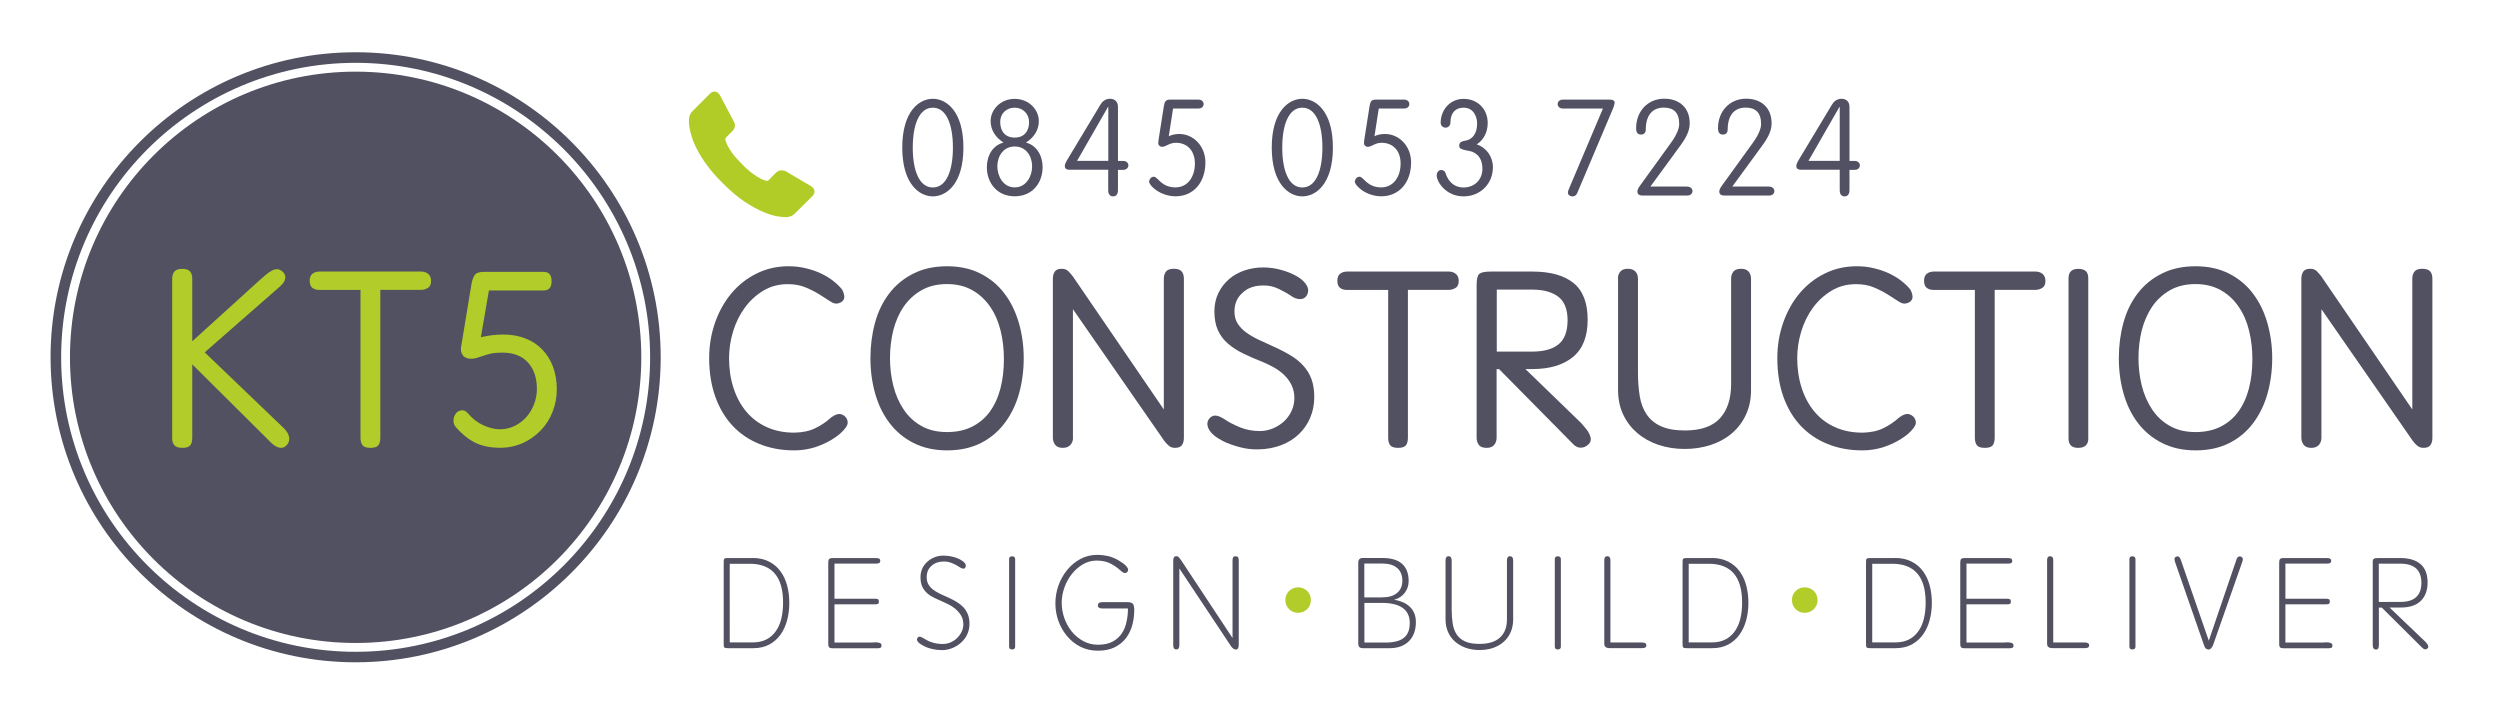
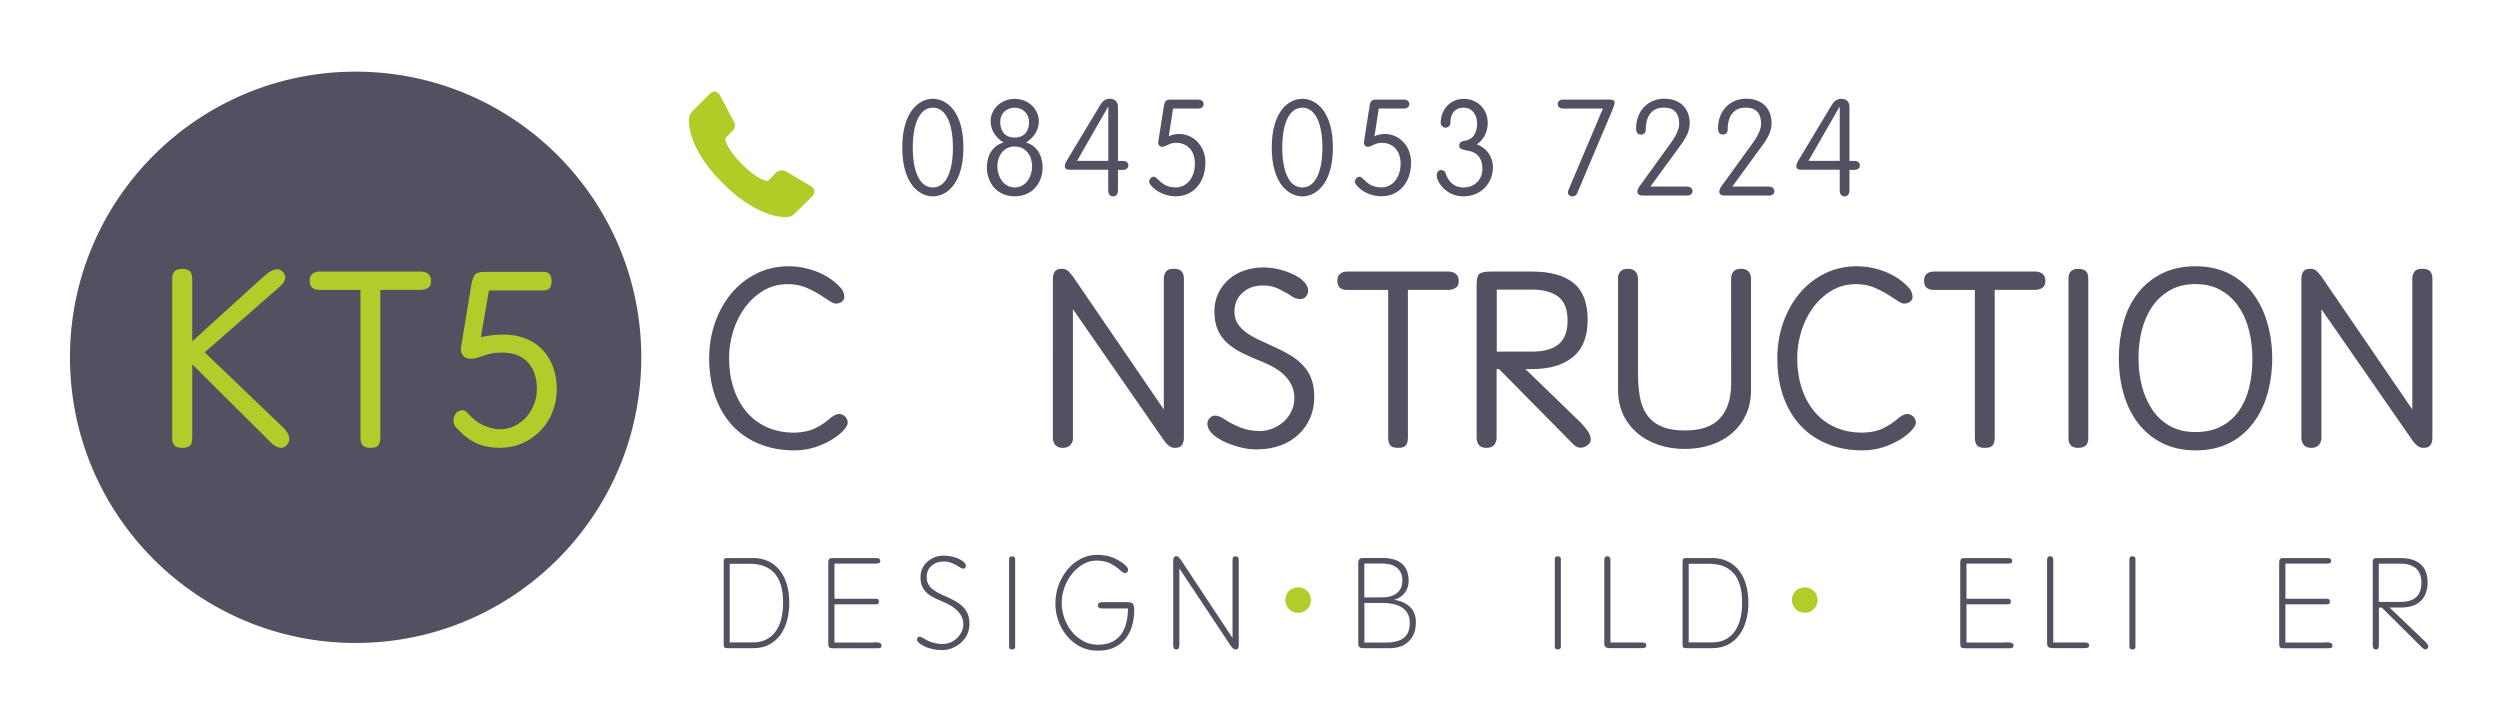
<svg xmlns="http://www.w3.org/2000/svg" version="1.1" id="Layer_1" x="0px" y="0px" viewBox="0 0 297.64 85.04" style="enable-background:new 0 0 297.64 85.04;" xml:space="preserve">
  <style type="text/css">
	.st0{fill:#515163;}
	.st1{fill:#515162;}
	.st2{fill:#B2CC2A;}
	.st3{fill:#B1CB27;}
</style>
  <g>
    <g>
      <g>
        <path class="st0" d="M107.42,17.57c0-4.35,2.04-5.81,3.64-5.81s3.64,1.46,3.64,5.81c0,4.35-2.04,5.81-3.64,5.81     S107.42,21.91,107.42,17.57z M108.67,17.57c0,2.73,0.77,4.75,2.39,4.75s2.39-2.02,2.39-4.75s-0.77-4.75-2.39-4.75     S108.67,14.84,108.67,17.57z" />
        <path class="st0" d="M117.49,19.91c0-1.43,0.74-2.61,1.96-2.93v-0.03c-0.87-0.53-1.51-1.43-1.51-2.53c0-1.38,1.2-2.65,2.87-2.65     s2.87,1.27,2.87,2.65c0,1.11-0.64,2-1.51,2.53v0.03c1.22,0.32,1.96,1.51,1.96,2.93c0,1.81-1.17,3.46-3.32,3.46     C118.66,23.37,117.49,21.72,117.49,19.91z M118.74,19.81c0,1.15,0.69,2.5,2.07,2.5s2.07-1.35,2.07-2.5     c0-1.22-0.72-2.37-2.07-2.37S118.74,18.59,118.74,19.81z M122.52,14.55c0-0.98-0.72-1.73-1.72-1.73c-1.04,0-1.72,0.75-1.72,1.7     c0,1.04,0.54,1.86,1.72,1.86S122.52,15.56,122.52,14.55z" />
        <path class="st0" d="M131.95,20.21h-4.59c-0.45,0-0.59-0.18-0.59-0.45c0-0.21,0.16-0.53,0.43-0.96l3.8-6.32     c0.22-0.38,0.59-0.72,1.15-0.72c0.59,0,0.95,0.37,0.95,0.95v6.45h0.63c0.37,0,0.61,0.24,0.61,0.53c0,0.29-0.24,0.53-0.61,0.53     h-0.63v2.42c0,0.48-0.21,0.74-0.58,0.74s-0.58-0.26-0.58-0.74V20.21z M131.95,12.72h-0.03l-3.69,6.43h3.72V12.72z" />
        <path class="st0" d="M138.57,12.6c0.08-0.46,0.21-0.74,0.69-0.74h3.43c0.37,0,0.61,0.24,0.61,0.53c0,0.29-0.24,0.53-0.61,0.53     h-3.03l-0.51,3.3c0.38-0.19,0.82-0.27,1.25-0.27c1.68,0,3.11,1.44,3.11,3.38c0,2.45-1.47,4.04-3.54,4.04     c-1.83,0-3.16-1.27-3.16-1.75c0-0.19,0.18-0.58,0.56-0.58c0.48,0,0.88,1.27,2.58,1.27c1.44,0,2.31-1.25,2.31-2.84     c0-1.49-0.87-2.47-2.26-2.47c-0.82,0-1.15,0.48-1.67,0.48c-0.21,0-0.43-0.18-0.43-0.43c0-0.18,0.03-0.35,0.08-0.69L138.57,12.6z" />
        <path class="st0" d="M151.41,17.57c0-4.35,2.04-5.81,3.64-5.81s3.64,1.46,3.64,5.81c0,4.35-2.04,5.81-3.64,5.81     S151.41,21.91,151.41,17.57z M152.66,17.57c0,2.73,0.77,4.75,2.39,4.75s2.39-2.02,2.39-4.75s-0.77-4.75-2.39-4.75     S152.66,14.84,152.66,17.57z" />
        <path class="st0" d="M163.06,12.6c0.08-0.46,0.21-0.74,0.69-0.74h3.43c0.37,0,0.61,0.24,0.61,0.53c0,0.29-0.24,0.53-0.61,0.53     h-3.03l-0.51,3.3c0.38-0.19,0.82-0.27,1.25-0.27c1.68,0,3.11,1.44,3.11,3.38c0,2.45-1.47,4.04-3.54,4.04     c-1.83,0-3.16-1.27-3.16-1.75c0-0.19,0.18-0.58,0.56-0.58c0.48,0,0.88,1.27,2.58,1.27c1.44,0,2.31-1.25,2.31-2.84     c0-1.49-0.87-2.47-2.26-2.47c-0.82,0-1.15,0.48-1.67,0.48c-0.21,0-0.43-0.18-0.43-0.43c0-0.18,0.03-0.35,0.08-0.69L163.06,12.6z" />
        <path class="st0" d="M174.25,12.82c-0.99,0-1.57,0.64-1.57,1.8c0,0.32-0.26,0.58-0.58,0.58c-0.32,0-0.58-0.26-0.58-0.58     c0-1.51,1.09-2.85,2.73-2.85c1.67,0,2.87,1.22,2.87,2.87c0,1.12-0.5,2.02-1.3,2.55c1.12,0.37,1.92,1.44,1.92,2.71     c0,2-1.51,3.48-3.5,3.48c-2.07,0-3.19-1.7-3.19-2.5c0-0.43,0.29-0.64,0.53-0.64c0.14,0,0.42,0.05,0.53,0.4     c0.11,0.34,0.59,1.68,2.13,1.68c1.36,0,2.25-0.98,2.25-2.21c0-1.64-1.04-2.05-1.62-2.15c-1.11-0.18-1.14-0.37-1.14-0.64     s0.14-0.48,0.67-0.56c0.91-0.13,1.46-0.87,1.46-2.05C175.87,14.06,175.53,12.82,174.25,12.82z" />
        <path class="st0" d="M187.79,22.96c-0.16,0.38-0.4,0.42-0.59,0.42c-0.3,0-0.53-0.19-0.53-0.45c0-0.13,0.05-0.29,0.19-0.61     l3.98-9.4h-4.78c-0.37,0-0.61-0.24-0.61-0.53c0-0.29,0.24-0.53,0.61-0.53h5.61c0.38,0,0.56,0.13,0.56,0.35     c0,0.19-0.1,0.48-0.19,0.71L187.79,22.96z" />
        <path class="st0" d="M200.89,22.22c0.37,0,0.61,0.24,0.61,0.53s-0.24,0.53-0.61,0.53h-5.34c-0.45,0-0.61-0.22-0.61-0.45     c0-0.19,0.06-0.37,0.3-0.71l3.7-5.12c0.69-0.95,0.98-1.72,0.98-2.23c0-1.41-0.71-1.96-1.83-1.96c-1.36,0-2.15,0.91-2.15,2.63     c0,0.38-0.24,0.58-0.56,0.58c-0.37,0-0.59-0.19-0.59-0.77c0-1.96,1.35-3.5,3.35-3.5c1.81,0,3.03,1.09,3.03,2.92     c0,0.77-0.29,1.54-1.09,2.63l-3.59,4.91H200.89z" />
        <path class="st0" d="M210.64,22.22c0.37,0,0.61,0.24,0.61,0.53s-0.24,0.53-0.61,0.53h-5.34c-0.45,0-0.61-0.22-0.61-0.45     c0-0.19,0.06-0.37,0.3-0.71l3.7-5.12c0.69-0.95,0.98-1.72,0.98-2.23c0-1.41-0.71-1.96-1.83-1.96c-1.36,0-2.15,0.91-2.15,2.63     c0,0.38-0.24,0.58-0.56,0.58c-0.37,0-0.59-0.19-0.59-0.77c0-1.96,1.35-3.5,3.35-3.5c1.81,0,3.03,1.09,3.03,2.92     c0,0.77-0.29,1.54-1.09,2.63l-3.59,4.91H210.64z" />
        <path class="st0" d="M219.04,20.21h-4.59c-0.45,0-0.59-0.18-0.59-0.45c0-0.21,0.16-0.53,0.43-0.96l3.8-6.32     c0.22-0.38,0.59-0.72,1.15-0.72c0.59,0,0.95,0.37,0.95,0.95v6.45h0.63c0.37,0,0.61,0.24,0.61,0.53c0,0.29-0.24,0.53-0.61,0.53     h-0.63v2.42c0,0.48-0.21,0.74-0.58,0.74s-0.58-0.26-0.58-0.74V20.21z M219.04,12.72H219l-3.69,6.43h3.72V12.72z" />
      </g>
    </g>
    <g>
      <path class="st1" d="M89.59,66.43c0.75,0,1.4,0.14,1.95,0.42c0.55,0.28,1.01,0.66,1.37,1.15c0.36,0.49,0.63,1.06,0.8,1.7    c0.18,0.65,0.26,1.34,0.26,2.07c0,0.72-0.08,1.4-0.25,2.05c-0.17,0.64-0.43,1.22-0.78,1.72c-0.36,0.5-0.8,0.89-1.34,1.19    c-0.54,0.29-1.18,0.44-1.92,0.44h-2.97c-0.14,0-0.24-0.01-0.32-0.02c-0.07-0.02-0.13-0.04-0.16-0.08    c-0.03-0.04-0.05-0.09-0.06-0.17c-0.01-0.07-0.01-0.17-0.01-0.29v-9.62c0-0.12,0-0.21,0.01-0.29c0-0.07,0.02-0.13,0.06-0.16    c0.03-0.04,0.08-0.06,0.16-0.08c0.07-0.02,0.18-0.02,0.32-0.02H89.59z M86.88,76.48h2.78c1.12,0,2-0.41,2.63-1.23    c0.63-0.82,0.94-2,0.94-3.52c0-1.53-0.33-2.68-0.99-3.45c-0.66-0.77-1.66-1.16-2.98-1.16h-2.38V76.48z" />
      <path class="st1" d="M99.35,76.5h4.24c0.15,0,0.31,0,0.47-0.02c0.16-0.01,0.31-0.01,0.44,0.01c0.14,0.02,0.24,0.05,0.32,0.1    c0.09,0.05,0.13,0.13,0.13,0.25c0,0.15-0.04,0.24-0.12,0.28c-0.08,0.04-0.21,0.06-0.39,0.06h-5.29c-0.2,0-0.34-0.03-0.42-0.1    c-0.08-0.06-0.12-0.22-0.12-0.46v-9.62c0-0.21,0.03-0.36,0.1-0.44c0.07-0.08,0.22-0.12,0.44-0.12h5.14c0.17,0,0.3,0.02,0.38,0.07    c0.09,0.05,0.13,0.14,0.13,0.26c0,0.13-0.04,0.22-0.13,0.26c-0.08,0.05-0.21,0.07-0.38,0.07h-4.94v4.18h4.78    c0.19,0,0.32,0.02,0.4,0.06c0.07,0.04,0.11,0.14,0.11,0.29c0,0.13-0.04,0.21-0.11,0.26c-0.07,0.04-0.21,0.06-0.4,0.06h-4.78V76.5z    " />
      <path class="st1" d="M110.33,68.71c0,0.33,0.06,0.61,0.19,0.84c0.13,0.23,0.3,0.44,0.53,0.62c0.23,0.18,0.5,0.34,0.82,0.5    c0.31,0.15,0.67,0.32,1.05,0.48c0.35,0.16,0.68,0.33,0.99,0.52c0.31,0.19,0.57,0.4,0.79,0.63c0.22,0.24,0.4,0.52,0.53,0.84    c0.13,0.32,0.19,0.71,0.19,1.15c0,0.43-0.09,0.84-0.26,1.22c-0.17,0.38-0.42,0.7-0.72,0.98c-0.3,0.28-0.65,0.49-1.04,0.66    c-0.39,0.16-0.8,0.25-1.23,0.25c-0.37,0-0.73-0.03-1.09-0.11c-0.35-0.07-0.69-0.18-0.99-0.33c-0.81-0.39-1.08-0.74-0.83-1.05    c0.08-0.1,0.19-0.14,0.32-0.1c0.13,0.04,0.28,0.12,0.46,0.23c0.65,0.42,1.38,0.63,2.19,0.63c0.32,0,0.62-0.06,0.92-0.18    c0.29-0.12,0.55-0.29,0.78-0.51c0.23-0.22,0.41-0.47,0.55-0.75c0.14-0.28,0.21-0.58,0.21-0.9c0-0.31-0.06-0.61-0.18-0.87    c-0.12-0.26-0.29-0.5-0.49-0.71c-0.2-0.21-0.43-0.4-0.7-0.57c-0.27-0.16-0.54-0.3-0.81-0.42c-0.43-0.19-0.83-0.37-1.19-0.54    c-0.36-0.17-0.67-0.36-0.92-0.58c-0.25-0.22-0.45-0.48-0.59-0.78c-0.15-0.31-0.22-0.69-0.22-1.15c0-0.38,0.08-0.73,0.22-1.04    c0.15-0.31,0.35-0.58,0.6-0.8c0.25-0.22,0.54-0.4,0.87-0.53c0.32-0.13,0.68-0.19,1.05-0.19c0.34,0,0.69,0.04,1.04,0.12    c0.35,0.08,0.66,0.19,0.92,0.33c0.26,0.14,0.46,0.29,0.59,0.46c0.13,0.17,0.14,0.34,0.04,0.52c-0.06,0.11-0.17,0.14-0.31,0.11    c-0.14-0.03-0.29-0.11-0.45-0.22c-0.21-0.15-0.48-0.29-0.8-0.42c-0.31-0.13-0.63-0.2-0.95-0.2c-0.61,0-1.11,0.16-1.49,0.5    C110.53,67.68,110.33,68.13,110.33,68.71" />
      <path class="st1" d="M120.86,76.99c0,0.22-0.12,0.33-0.37,0.33c-0.23,0-0.35-0.11-0.35-0.33V66.56c0-0.22,0.12-0.33,0.35-0.33    c0.25,0,0.37,0.11,0.37,0.35V76.99z" />
      <path class="st1" d="M134.29,72.44h-3.05c-0.35,0-0.53-0.12-0.53-0.35c0-0.27,0.17-0.4,0.53-0.4h3.02c0.29,0,0.49,0.07,0.61,0.19    c0.11,0.13,0.17,0.37,0.17,0.75c0,0.61-0.08,1.2-0.23,1.77c-0.15,0.58-0.4,1.09-0.74,1.55c-0.34,0.45-0.78,0.82-1.34,1.1    c-0.55,0.28-1.22,0.42-2.02,0.42c-0.77,0-1.46-0.16-2.08-0.47c-0.62-0.32-1.15-0.74-1.59-1.27c-0.44-0.52-0.78-1.12-1.03-1.8    c-0.24-0.67-0.36-1.37-0.36-2.09c0-0.72,0.12-1.43,0.36-2.12c0.25-0.69,0.59-1.31,1.03-1.85c0.44-0.54,0.96-0.98,1.57-1.31    c0.61-0.33,1.28-0.5,2.01-0.5c0.45,0,0.87,0.05,1.29,0.14c0.41,0.1,0.82,0.26,1.22,0.49c0.4,0.24,0.7,0.45,0.89,0.64    c0.19,0.2,0.29,0.36,0.29,0.5c0,0.07-0.02,0.15-0.06,0.21c-0.04,0.07-0.09,0.12-0.16,0.15c-0.07,0.03-0.15,0.04-0.25,0.02    c-0.1-0.02-0.2-0.09-0.32-0.19c-0.29-0.26-0.55-0.47-0.8-0.63c-0.25-0.16-0.49-0.3-0.72-0.39c-0.24-0.1-0.47-0.16-0.71-0.2    c-0.24-0.04-0.48-0.06-0.74-0.06c-0.58,0-1.12,0.15-1.63,0.45c-0.5,0.3-0.94,0.68-1.32,1.16c-0.38,0.48-0.67,1.01-0.88,1.61    c-0.21,0.6-0.32,1.19-0.32,1.8c0,0.62,0.11,1.24,0.32,1.84c0.21,0.6,0.51,1.13,0.89,1.6c0.38,0.47,0.84,0.84,1.37,1.13    c0.53,0.29,1.11,0.43,1.73,0.43c0.72,0,1.31-0.13,1.77-0.38c0.46-0.25,0.83-0.59,1.09-0.99c0.27-0.41,0.45-0.87,0.55-1.38    C134.24,73.5,134.29,72.97,134.29,72.44" />
      <path class="st1" d="M140.41,76.81c0,0.34-0.12,0.51-0.36,0.51c-0.25,0-0.37-0.17-0.37-0.51V66.76c0-0.36,0.12-0.54,0.35-0.54    c0.13,0,0.24,0.04,0.31,0.13c0.07,0.09,0.15,0.18,0.24,0.29l6.16,9.32v-9.22c0-0.18,0.02-0.31,0.07-0.39    c0.05-0.08,0.14-0.12,0.28-0.12c0.15,0,0.25,0.04,0.31,0.11c0.05,0.07,0.08,0.21,0.08,0.4v10.03c0,0.37-0.12,0.56-0.35,0.56    c-0.2,0-0.39-0.14-0.58-0.41l-6.14-9.24V76.81z" />
      <path class="st2" d="M153.47,71.44c0-0.31,0.1-0.56,0.31-0.77c0.21-0.21,0.46-0.31,0.77-0.31c0.31,0,0.56,0.1,0.77,0.31    c0.21,0.21,0.31,0.46,0.31,0.77s-0.1,0.56-0.31,0.77c-0.21,0.21-0.46,0.31-0.77,0.31c-0.31,0-0.56-0.1-0.77-0.31    C153.57,72,153.47,71.75,153.47,71.44" />
      <path class="st2" d="M154.55,72.96c-0.43,0-0.79-0.15-1.08-0.44c-0.29-0.29-0.44-0.66-0.44-1.08c0-0.43,0.15-0.79,0.44-1.08    c0.59-0.58,1.58-0.58,2.16,0c0.29,0.29,0.44,0.66,0.44,1.08c0,0.43-0.15,0.79-0.44,1.08C155.33,72.81,154.97,72.96,154.55,72.96     M154.55,70.8c-0.19,0-0.33,0.06-0.46,0.18c-0.12,0.12-0.18,0.27-0.18,0.46s0.06,0.33,0.18,0.46c0.25,0.25,0.67,0.25,0.92,0    c0.12-0.12,0.18-0.27,0.18-0.46s-0.06-0.33-0.18-0.46C154.88,70.86,154.74,70.8,154.55,70.8" />
      <path class="st1" d="M165.98,71.41c0.83,0.13,1.46,0.42,1.92,0.88c0.45,0.46,0.67,1.05,0.67,1.78c0,0.96-0.28,1.72-0.83,2.27    c-0.56,0.55-1.32,0.83-2.28,0.83h-3.21c-0.36,0-0.54-0.18-0.54-0.56v-9.62c0-0.37,0.18-0.56,0.54-0.56h2.31    c1.06,0,1.85,0.23,2.37,0.7c0.52,0.47,0.78,1.15,0.78,2.05c0,0.51-0.15,0.97-0.45,1.38C166.94,70.98,166.52,71.26,165.98,71.41     M162.43,71.12h2.11c0.76,0,1.36-0.17,1.78-0.52c0.42-0.34,0.64-0.83,0.64-1.47c0-0.64-0.2-1.14-0.61-1.5    c-0.41-0.36-1.01-0.54-1.81-0.54h-2.11V71.12z M162.43,76.5h2.53c1,0,1.72-0.19,2.19-0.57c0.46-0.37,0.69-0.96,0.69-1.76    c0-0.81-0.29-1.4-0.85-1.8c-0.57-0.39-1.38-0.59-2.44-0.59h-2.11V76.5z" />
-       <path class="st1" d="M172.1,66.73c0-0.34,0.12-0.51,0.36-0.51c0.24,0,0.37,0.17,0.37,0.51v5.85c0,0.61,0.04,1.16,0.12,1.66    c0.08,0.5,0.24,0.94,0.48,1.3c0.24,0.36,0.58,0.64,1.01,0.83c0.43,0.2,1.01,0.29,1.72,0.29c1.06,0,1.87-0.25,2.42-0.76    c0.56-0.51,0.83-1.23,0.83-2.16v-7.01c0-0.34,0.12-0.51,0.37-0.51c0.24,0,0.37,0.17,0.37,0.51v7.04c0,0.54-0.1,1.03-0.29,1.48    c-0.19,0.44-0.46,0.83-0.81,1.14c-0.35,0.32-0.77,0.56-1.26,0.74c-0.49,0.17-1.04,0.26-1.65,0.26c-0.6,0-1.15-0.09-1.65-0.27    c-0.5-0.18-0.92-0.43-1.28-0.75c-0.36-0.32-0.63-0.7-0.82-1.14c-0.19-0.45-0.29-0.93-0.29-1.46V66.73z" />
      <path class="st1" d="M185.83,76.99c0,0.22-0.12,0.33-0.37,0.33c-0.23,0-0.35-0.11-0.35-0.33V66.56c0-0.22,0.12-0.33,0.35-0.33    c0.25,0,0.37,0.11,0.37,0.35V76.99z" />
      <path class="st1" d="M195.55,76.5c0.31,0,0.46,0.11,0.46,0.33c0,0.22-0.15,0.33-0.46,0.33h-3.93c-0.41,0-0.62-0.17-0.62-0.51    v-9.97c0-0.3,0.12-0.46,0.36-0.46c0.24,0,0.37,0.16,0.37,0.46v9.81H195.55z" />
      <path class="st1" d="M203.77,66.43c0.75,0,1.4,0.14,1.96,0.42c0.55,0.28,1.01,0.66,1.37,1.15c0.36,0.49,0.63,1.06,0.8,1.7    c0.17,0.65,0.26,1.34,0.26,2.07c0,0.72-0.09,1.4-0.26,2.05c-0.17,0.64-0.43,1.22-0.79,1.72c-0.35,0.5-0.8,0.89-1.34,1.19    c-0.54,0.29-1.18,0.44-1.93,0.44h-2.97c-0.14,0-0.24-0.01-0.32-0.02c-0.08-0.02-0.13-0.04-0.16-0.08    c-0.03-0.04-0.05-0.09-0.06-0.17c0-0.07-0.01-0.17-0.01-0.29v-9.62c0-0.12,0-0.21,0.01-0.29c0.01-0.07,0.02-0.13,0.06-0.16    c0.03-0.04,0.08-0.06,0.16-0.08c0.07-0.02,0.18-0.02,0.32-0.02H203.77z M201.06,76.48h2.78c1.13,0,2-0.41,2.63-1.23    c0.63-0.82,0.94-2,0.94-3.52c0-1.53-0.33-2.68-0.99-3.45c-0.66-0.77-1.66-1.16-2.98-1.16h-2.39V76.48z" />
      <path class="st2" d="M213.78,71.44c0-0.31,0.1-0.56,0.31-0.77c0.21-0.21,0.46-0.31,0.77-0.31s0.57,0.1,0.77,0.31    c0.21,0.21,0.31,0.46,0.31,0.77s-0.1,0.56-0.31,0.77c-0.21,0.21-0.46,0.31-0.77,0.31s-0.56-0.1-0.77-0.31    C213.89,72,213.78,71.75,213.78,71.44" />
      <path class="st2" d="M214.86,72.96c-0.43,0-0.79-0.15-1.08-0.44c-0.29-0.29-0.44-0.66-0.44-1.08c0-0.43,0.15-0.79,0.44-1.08    c0.58-0.58,1.59-0.57,2.17,0c0.29,0.29,0.44,0.66,0.44,1.08c0,0.43-0.15,0.79-0.44,1.08C215.66,72.81,215.29,72.96,214.86,72.96     M214.86,70.8c-0.19,0-0.33,0.06-0.46,0.18c-0.12,0.12-0.18,0.27-0.18,0.46s0.06,0.33,0.18,0.46c0.25,0.25,0.67,0.24,0.92,0    c0.12-0.12,0.18-0.27,0.18-0.46s-0.06-0.33-0.18-0.46C215.2,70.86,215.06,70.8,214.86,70.8" />
-       <path class="st1" d="M225.61,66.43c0.75,0,1.4,0.14,1.96,0.42c0.55,0.28,1.01,0.66,1.37,1.15c0.36,0.49,0.63,1.06,0.8,1.7    c0.17,0.65,0.26,1.34,0.26,2.07c0,0.72-0.09,1.4-0.26,2.05c-0.17,0.64-0.43,1.22-0.79,1.72c-0.35,0.5-0.8,0.89-1.34,1.19    c-0.54,0.29-1.18,0.44-1.93,0.44h-2.97c-0.14,0-0.24-0.01-0.32-0.02c-0.08-0.02-0.13-0.04-0.16-0.08    c-0.03-0.04-0.05-0.09-0.06-0.17c0-0.07-0.01-0.17-0.01-0.29v-9.62c0-0.12,0-0.21,0.01-0.29c0-0.07,0.02-0.13,0.06-0.16    c0.03-0.04,0.08-0.06,0.16-0.08c0.07-0.02,0.18-0.02,0.32-0.02H225.61z M222.91,76.48h2.78c1.13,0,2-0.41,2.63-1.23    c0.63-0.82,0.94-2,0.94-3.52c0-1.53-0.33-2.68-0.99-3.45c-0.66-0.77-1.66-1.16-2.98-1.16h-2.39V76.48z" />
      <path class="st1" d="M234.1,76.5h4.24c0.15,0,0.31,0,0.47-0.02c0.16-0.01,0.31-0.01,0.45,0.01c0.13,0.02,0.24,0.05,0.33,0.1    c0.08,0.05,0.13,0.13,0.13,0.25c0,0.15-0.04,0.24-0.12,0.28c-0.08,0.04-0.21,0.06-0.39,0.06h-5.29c-0.2,0-0.34-0.03-0.42-0.1    c-0.08-0.06-0.12-0.22-0.12-0.46v-9.62c0-0.21,0.03-0.36,0.1-0.44c0.07-0.08,0.21-0.12,0.44-0.12h5.14c0.17,0,0.3,0.02,0.38,0.07    c0.08,0.05,0.13,0.14,0.13,0.26c0,0.13-0.04,0.22-0.13,0.26c-0.09,0.05-0.21,0.07-0.38,0.07h-4.94v4.18h4.78    c0.19,0,0.32,0.02,0.4,0.06c0.07,0.04,0.11,0.14,0.11,0.29c0,0.13-0.04,0.21-0.11,0.26c-0.07,0.04-0.21,0.06-0.4,0.06h-4.78V76.5z    " />
      <path class="st1" d="M248.27,76.5c0.31,0,0.46,0.11,0.46,0.33c0,0.22-0.15,0.33-0.46,0.33h-3.93c-0.41,0-0.62-0.17-0.62-0.51    v-9.97c0-0.3,0.12-0.46,0.36-0.46c0.24,0,0.37,0.16,0.37,0.46v9.81H248.27z" />
      <path class="st1" d="M254.24,76.99c0,0.22-0.12,0.33-0.37,0.33c-0.23,0-0.35-0.11-0.35-0.33V66.56c0-0.22,0.12-0.33,0.35-0.33    c0.24,0,0.37,0.11,0.37,0.35V76.99z" />
-       <path class="st1" d="M263.51,76.72c-0.15,0.4-0.34,0.61-0.57,0.61c-0.12,0-0.22-0.04-0.31-0.11c-0.09-0.07-0.18-0.24-0.26-0.49    l-3.42-9.83c-0.04-0.12-0.06-0.23-0.06-0.34c0-0.11,0.04-0.2,0.13-0.25c0.1-0.06,0.2-0.09,0.31-0.06c0.11,0.02,0.21,0.15,0.3,0.38    l3.34,9.65l3.31-9.71c0.07-0.22,0.2-0.33,0.37-0.33c0.14,0.01,0.24,0.06,0.32,0.16c0.07,0.09,0.07,0.26-0.02,0.51L263.51,76.72z" />
      <path class="st1" d="M272.07,76.5h4.24c0.15,0,0.3,0,0.47-0.02c0.16-0.01,0.31-0.01,0.45,0.01c0.13,0.02,0.24,0.05,0.33,0.1    c0.08,0.05,0.13,0.13,0.13,0.25c0,0.15-0.04,0.24-0.12,0.28c-0.08,0.04-0.21,0.06-0.39,0.06h-5.29c-0.2,0-0.34-0.03-0.42-0.1    c-0.08-0.06-0.12-0.22-0.12-0.46v-9.62c0-0.21,0.03-0.36,0.1-0.44c0.07-0.08,0.21-0.12,0.44-0.12h5.14c0.17,0,0.3,0.02,0.38,0.07    c0.08,0.05,0.13,0.14,0.13,0.26c0,0.13-0.04,0.22-0.13,0.26c-0.09,0.05-0.21,0.07-0.38,0.07h-4.94v4.18h4.78    c0.19,0,0.32,0.02,0.4,0.06c0.07,0.04,0.11,0.14,0.11,0.29c0,0.13-0.04,0.21-0.11,0.26c-0.07,0.04-0.21,0.06-0.4,0.06h-4.78V76.5z    " />
      <path class="st1" d="M282.48,67.01c0-0.25,0.04-0.4,0.12-0.47c0.08-0.07,0.25-0.1,0.52-0.1h2.69c1.03,0,1.82,0.25,2.38,0.73    c0.56,0.49,0.83,1.22,0.83,2.18c0,0.93-0.27,1.66-0.81,2.19c-0.54,0.53-1.34,0.79-2.4,0.79h-1.32l3.8,3.63    c0.12,0.12,0.24,0.23,0.36,0.34c0.12,0.11,0.22,0.22,0.3,0.33c0.08,0.1,0.13,0.21,0.15,0.3c0.02,0.1-0.01,0.18-0.08,0.26    c-0.18,0.18-0.39,0.16-0.63-0.06l-4.82-4.79h-0.35v4.48c0,0.34-0.11,0.51-0.33,0.51c-0.27,0-0.4-0.17-0.4-0.51V67.01z     M283.21,71.66h2.59c1.65,0,2.48-0.76,2.48-2.27s-0.83-2.28-2.48-2.28h-2.59V71.66z" />
-       <path class="st1" d="M42.34,78.85c-20.02,0-36.32-16.29-36.32-36.32S22.32,6.22,42.34,6.22c20.03,0,36.32,16.29,36.32,36.32    S62.37,78.85,42.34,78.85 M42.34,7.48c-19.33,0-35.06,15.73-35.06,35.06s15.73,35.06,35.06,35.06S77.4,61.87,77.4,42.54    S61.67,7.48,42.34,7.48" />
      <path class="st1" d="M76.35,42.54c0,18.78-15.23,34.01-34.01,34.01c-18.78,0-34.01-15.23-34.01-34.01S23.56,8.53,42.34,8.53    C61.13,8.53,76.35,23.76,76.35,42.54" />
      <path class="st2" d="M22.88,52.23c0,0.34-0.08,0.61-0.24,0.8c-0.16,0.19-0.47,0.29-0.93,0.29c-0.45,0-0.76-0.1-0.94-0.3    c-0.18-0.2-0.27-0.46-0.27-0.78V33.18c0-0.36,0.09-0.65,0.27-0.86c0.18-0.21,0.49-0.31,0.94-0.31c0.42,0,0.72,0.1,0.91,0.3    c0.18,0.2,0.27,0.49,0.27,0.88v7.44l8.07-7.32c0.24-0.2,0.48-0.4,0.71-0.61c0.23-0.2,0.46-0.36,0.7-0.48    c0.23-0.12,0.45-0.18,0.66-0.17c0.21,0.01,0.43,0.12,0.65,0.32c0.48,0.5,0.37,1.08-0.33,1.72l-8.98,7.86l9.4,9.01    c0.38,0.38,0.6,0.75,0.65,1.09c0.05,0.34-0.02,0.63-0.23,0.88c-0.44,0.56-1.05,0.52-1.81-0.12l-9.49-9.43V52.23z" />
      <path class="st2" d="M45.28,34.52v17.59c0,0.4-0.08,0.71-0.24,0.91c-0.16,0.2-0.47,0.3-0.94,0.3c-0.46,0-0.77-0.1-0.94-0.31    c-0.16-0.21-0.24-0.51-0.24-0.89V34.52h-4.87c-0.36,0-0.65-0.08-0.86-0.25c-0.21-0.16-0.32-0.44-0.32-0.85    c0-0.38,0.11-0.65,0.33-0.83c0.22-0.17,0.5-0.26,0.85-0.26h12.09c0.34,0,0.62,0.1,0.85,0.29c0.22,0.19,0.33,0.47,0.33,0.83    c0,0.4-0.13,0.68-0.38,0.83c-0.25,0.15-0.52,0.23-0.8,0.23H45.28z" />
      <path class="st2" d="M57.25,40.14c0.48-0.1,0.92-0.17,1.31-0.23c0.39-0.05,0.85-0.08,1.38-0.08c0.97,0,1.84,0.16,2.63,0.47    c0.79,0.31,1.45,0.75,2,1.32c0.54,0.56,0.97,1.25,1.27,2.05c0.3,0.81,0.45,1.7,0.45,2.69c0,0.93-0.17,1.82-0.5,2.66    c-0.33,0.85-0.8,1.59-1.41,2.22c-0.61,0.63-1.32,1.14-2.15,1.51c-0.83,0.37-1.72,0.56-2.69,0.56c-0.64,0-1.23-0.06-1.74-0.18    c-0.52-0.12-0.98-0.29-1.39-0.51c-0.41-0.22-0.79-0.48-1.13-0.77c-0.34-0.29-0.67-0.61-0.97-0.95c-0.24-0.26-0.35-0.57-0.32-0.91    c0.03-0.34,0.15-0.62,0.35-0.85c0.16-0.16,0.37-0.26,0.62-0.29c0.25-0.03,0.49,0.08,0.71,0.32c0.56,0.67,1.19,1.15,1.89,1.47    c0.7,0.31,1.35,0.47,1.95,0.47c0.62,0,1.2-0.13,1.74-0.39c0.54-0.26,1-0.61,1.39-1.04c0.39-0.43,0.7-0.94,0.93-1.53    c0.23-0.59,0.35-1.19,0.35-1.82c0-1.33-0.35-2.39-1.06-3.17c-0.71-0.79-1.73-1.18-3.08-1.18c-0.54,0-0.99,0.04-1.34,0.12    c-0.35,0.08-0.66,0.17-0.92,0.26c-0.26,0.09-0.5,0.17-0.72,0.24c-0.22,0.07-0.46,0.11-0.73,0.11c-0.45,0-0.77-0.14-0.97-0.41    c-0.2-0.27-0.27-0.59-0.21-0.95l1.24-7.53c0.1-0.52,0.24-0.9,0.42-1.12c0.18-0.22,0.53-0.33,1.06-0.33h7.13    c0.62,0,0.93,0.37,0.93,1.12c0,0.72-0.31,1.09-0.93,1.09h-6.53L57.25,40.14z" />
      <path class="st1" d="M94.56,53.62c-1.51,0-2.89-0.25-4.14-0.76c-1.25-0.5-2.32-1.23-3.2-2.17c-0.89-0.95-1.57-2.1-2.06-3.46    c-0.48-1.36-0.73-2.89-0.73-4.61c0-1.49,0.24-2.9,0.71-4.23c0.47-1.33,1.12-2.49,1.95-3.48c0.83-0.98,1.82-1.77,2.98-2.34    c1.16-0.58,2.43-0.87,3.82-0.87c0.73,0,1.42,0.08,2.09,0.25c0.67,0.16,1.27,0.37,1.81,0.63c0.55,0.27,1.03,0.56,1.45,0.9    c0.42,0.33,0.77,0.67,1.03,1.01c0.2,0.39,0.28,0.72,0.24,1c-0.04,0.16-0.13,0.3-0.26,0.41c-0.13,0.11-0.31,0.19-0.53,0.23    c-0.24,0.06-0.54-0.02-0.89-0.26c-0.35-0.23-0.77-0.5-1.25-0.8c-0.48-0.3-1.04-0.59-1.66-0.85c-0.62-0.26-1.33-0.39-2.12-0.39    c-1.09,0-2.07,0.26-2.93,0.78c-0.87,0.53-1.6,1.2-2.2,2.03c-0.61,0.83-1.07,1.77-1.39,2.82c-0.32,1.06-0.48,2.11-0.48,3.16    c0,1.29,0.17,2.48,0.53,3.57c0.35,1.09,0.86,2.03,1.53,2.83c0.67,0.79,1.48,1.41,2.45,1.84c0.97,0.44,2.06,0.65,3.27,0.65    c0.97-0.02,1.79-0.19,2.46-0.52c0.68-0.32,1.31-0.74,1.89-1.27c0.44-0.34,0.83-0.48,1.15-0.42c0.3,0.08,0.52,0.23,0.66,0.44    c0.14,0.21,0.2,0.43,0.18,0.65c-0.02,0.23-0.2,0.52-0.53,0.88c-0.33,0.36-0.78,0.72-1.36,1.07c-0.58,0.35-1.24,0.66-2.01,0.91    C96.24,53.49,95.42,53.62,94.56,53.62" />
-       <path class="st1" d="M112.75,31.7c1.53,0,2.87,0.3,4,0.88c1.14,0.58,2.09,1.37,2.84,2.37c0.76,1,1.32,2.16,1.71,3.49    c0.38,1.33,0.58,2.73,0.58,4.2c0,1.49-0.19,2.9-0.56,4.22c-0.37,1.32-0.94,2.48-1.69,3.49c-0.76,1.01-1.7,1.81-2.84,2.39    c-1.14,0.58-2.48,0.88-4.04,0.88c-1.51,0-2.84-0.3-3.99-0.88c-1.15-0.58-2.1-1.38-2.85-2.37c-0.76-0.99-1.33-2.16-1.71-3.49    c-0.38-1.33-0.57-2.74-0.57-4.23c0-1.47,0.18-2.87,0.54-4.2c0.36-1.33,0.92-2.49,1.68-3.49c0.76-1,1.71-1.79,2.86-2.37    C109.85,32,111.2,31.7,112.75,31.7 M112.75,51.44c1.13,0,2.12-0.21,2.96-0.63c0.85-0.42,1.55-1.01,2.12-1.78    c0.56-0.77,0.99-1.68,1.27-2.75c0.28-1.07,0.42-2.25,0.42-3.54c0-1.17-0.13-2.29-0.39-3.36c-0.26-1.07-0.67-2.02-1.23-2.84    c-0.56-0.82-1.26-1.49-2.12-1.98c-0.86-0.49-1.87-0.74-3.04-0.74c-1.17,0-2.18,0.25-3.04,0.74c-0.86,0.49-1.56,1.15-2.12,1.96    c-0.56,0.82-0.96,1.76-1.23,2.81c-0.26,1.06-0.39,2.16-0.39,3.31c0,1.13,0.13,2.22,0.39,3.26c0.26,1.05,0.66,1.99,1.21,2.81    c0.54,0.83,1.24,1.49,2.1,1.98C110.54,51.2,111.56,51.44,112.75,51.44" />
      <path class="st1" d="M127.75,52.11c0,0.34-0.1,0.63-0.31,0.86c-0.2,0.23-0.5,0.35-0.91,0.35c-0.4,0-0.7-0.11-0.89-0.35    c-0.19-0.23-0.29-0.52-0.29-0.86V33.18c0-0.34,0.08-0.62,0.23-0.85c0.15-0.22,0.43-0.33,0.83-0.33c0.32,0,0.57,0.09,0.76,0.27    c0.18,0.18,0.36,0.38,0.54,0.61l10.85,15.87V33.18c0-0.34,0.09-0.62,0.26-0.85c0.17-0.22,0.48-0.33,0.92-0.33    c0.44,0,0.76,0.1,0.93,0.3c0.18,0.2,0.28,0.49,0.28,0.88v18.96c0,0.34-0.08,0.62-0.23,0.85c-0.15,0.22-0.43,0.33-0.83,0.33    c-0.28,0-0.53-0.08-0.74-0.26c-0.21-0.17-0.41-0.39-0.59-0.65l-10.82-15.6V52.11z" />
      <path class="st1" d="M146.97,37.09c0,0.57,0.13,1.05,0.39,1.45c0.26,0.4,0.61,0.76,1.03,1.06c0.42,0.3,0.91,0.59,1.47,0.85    c0.55,0.26,1.12,0.52,1.71,0.79c0.77,0.34,1.45,0.69,2.06,1.06c0.61,0.36,1.12,0.77,1.54,1.24c0.42,0.46,0.75,0.99,0.97,1.6    c0.22,0.61,0.33,1.31,0.33,2.12c0,0.89-0.16,1.71-0.48,2.47c-0.32,0.76-0.78,1.41-1.36,1.97c-0.58,0.55-1.28,0.99-2.1,1.3    c-0.82,0.31-1.71,0.48-2.67,0.5c-0.77,0.02-1.52-0.06-2.25-0.26c-0.74-0.19-1.4-0.43-1.98-0.71c-0.87-0.45-1.43-0.91-1.69-1.39    c-0.26-0.48-0.26-0.91,0-1.27c0.22-0.28,0.48-0.41,0.77-0.39c0.29,0.02,0.61,0.14,0.95,0.36c0.6,0.4,1.26,0.75,1.98,1.04    c0.72,0.29,1.5,0.44,2.34,0.44c0.53,0,1.03-0.1,1.53-0.3c0.49-0.2,0.93-0.47,1.32-0.82c0.38-0.34,0.69-0.75,0.92-1.24    c0.23-0.48,0.35-1.01,0.35-1.57c0-0.57-0.11-1.07-0.33-1.53c-0.22-0.46-0.51-0.86-0.88-1.21c-0.36-0.35-0.77-0.65-1.23-0.91    c-0.45-0.25-0.9-0.47-1.34-0.65c-0.83-0.32-1.59-0.65-2.3-1c-0.71-0.34-1.31-0.74-1.83-1.18c-0.51-0.44-0.91-0.97-1.19-1.59    c-0.28-0.61-0.42-1.37-0.42-2.25c0-0.81,0.16-1.54,0.48-2.19c0.32-0.65,0.75-1.21,1.28-1.66c0.53-0.46,1.15-0.79,1.85-1.03    c0.69-0.23,1.42-0.35,2.19-0.35c0.77,0,1.51,0.11,2.24,0.32c0.72,0.21,1.34,0.47,1.86,0.78c0.51,0.31,0.88,0.66,1.1,1.06    c0.22,0.39,0.22,0.78,0,1.17c-0.18,0.3-0.45,0.45-0.82,0.44c-0.36-0.01-0.69-0.13-1-0.35c-0.4-0.28-0.91-0.57-1.51-0.86    c-0.61-0.29-1.23-0.43-1.87-0.41c-1.03,0-1.85,0.29-2.46,0.88C147.28,35.43,146.97,36.18,146.97,37.09" />
      <path class="st1" d="M167.62,34.52v17.59c0,0.4-0.08,0.71-0.24,0.91c-0.16,0.2-0.47,0.3-0.93,0.3c-0.46,0-0.78-0.1-0.94-0.31    c-0.16-0.21-0.24-0.51-0.24-0.89V34.52h-4.87c-0.36,0-0.65-0.08-0.86-0.25c-0.21-0.16-0.32-0.44-0.32-0.85    c0-0.38,0.11-0.65,0.33-0.83c0.22-0.17,0.5-0.26,0.85-0.26h12.09c0.34,0,0.62,0.1,0.85,0.29c0.22,0.19,0.33,0.47,0.33,0.83    c0,0.4-0.13,0.68-0.38,0.83c-0.25,0.15-0.52,0.23-0.8,0.23H167.62z" />
      <path class="st1" d="M175.81,33.79c0-0.62,0.11-1.02,0.33-1.2c0.22-0.17,0.68-0.26,1.39-0.26h4.9c2.14,0,3.77,0.45,4.9,1.36    c1.13,0.91,1.69,2.37,1.69,4.38c0,1.99-0.58,3.47-1.75,4.43c-1.17,0.96-2.78,1.44-4.84,1.44h-0.82l6.65,6.44    c0.2,0.23,0.39,0.45,0.57,0.67c0.18,0.22,0.32,0.44,0.42,0.67c0.1,0.22,0.15,0.43,0.14,0.63c-0.01,0.2-0.09,0.38-0.26,0.54    c-0.26,0.26-0.57,0.4-0.91,0.41c-0.34,0.01-0.64-0.13-0.91-0.41l-8.83-8.94h-0.3v8.16c0,0.34-0.1,0.63-0.29,0.86    c-0.19,0.23-0.49,0.35-0.89,0.35c-0.44,0-0.76-0.11-0.93-0.35c-0.18-0.23-0.27-0.52-0.27-0.86V33.79z M178.2,41.86h4.23    c1.39,0,2.44-0.3,3.14-0.88c0.7-0.58,1.06-1.53,1.06-2.84c0-1.31-0.37-2.25-1.1-2.81c-0.74-0.56-1.77-0.85-3.1-0.85h-4.23V41.86z" />
      <path class="st1" d="M192.62,33.18c0-0.34,0.1-0.62,0.29-0.85c0.19-0.22,0.49-0.33,0.89-0.33s0.7,0.11,0.91,0.33    c0.2,0.22,0.3,0.51,0.3,0.85v11.16c0,1.03,0.07,1.97,0.21,2.82c0.14,0.86,0.42,1.59,0.83,2.19c0.41,0.6,0.98,1.08,1.71,1.4    c0.72,0.33,1.67,0.5,2.84,0.5c1.89,0,3.29-0.48,4.17-1.45c0.89-0.97,1.33-2.34,1.33-4.11V33.18c0-0.34,0.09-0.62,0.28-0.85    c0.18-0.22,0.48-0.33,0.91-0.33c0.4,0,0.7,0.11,0.89,0.33c0.19,0.22,0.29,0.51,0.29,0.85v13.27c0,1.09-0.2,2.06-0.61,2.93    c-0.4,0.87-0.96,1.6-1.66,2.2c-0.71,0.61-1.54,1.07-2.51,1.39c-0.97,0.32-2.01,0.48-3.11,0.48c-1.11,0-2.15-0.16-3.11-0.48    c-0.96-0.32-1.81-0.79-2.52-1.39c-0.71-0.61-1.28-1.34-1.69-2.2c-0.41-0.87-0.62-1.85-0.62-2.93V33.18z" />
      <path class="st1" d="M221.73,53.62c-1.51,0-2.89-0.25-4.14-0.76c-1.25-0.5-2.32-1.23-3.21-2.17c-0.89-0.95-1.57-2.1-2.06-3.46    c-0.48-1.36-0.72-2.89-0.72-4.61c0-1.49,0.24-2.9,0.71-4.23c0.47-1.33,1.12-2.49,1.95-3.48c0.83-0.98,1.82-1.77,2.98-2.34    c1.16-0.58,2.43-0.87,3.83-0.87c0.73,0,1.42,0.08,2.09,0.25c0.66,0.16,1.27,0.37,1.81,0.63c0.54,0.27,1.03,0.56,1.45,0.9    c0.42,0.33,0.76,0.67,1.03,1.01c0.2,0.39,0.28,0.72,0.24,1c-0.04,0.16-0.13,0.3-0.26,0.41c-0.13,0.11-0.31,0.19-0.53,0.23    c-0.24,0.06-0.54-0.02-0.89-0.26c-0.35-0.23-0.77-0.5-1.25-0.8c-0.48-0.3-1.04-0.59-1.66-0.85c-0.62-0.26-1.33-0.39-2.12-0.39    c-1.09,0-2.07,0.26-2.93,0.78c-0.87,0.53-1.6,1.2-2.21,2.03c-0.61,0.83-1.07,1.77-1.39,2.82c-0.32,1.06-0.48,2.11-0.48,3.16    c0,1.29,0.18,2.48,0.53,3.57c0.35,1.09,0.86,2.03,1.53,2.83c0.66,0.79,1.48,1.41,2.45,1.84c0.97,0.44,2.06,0.65,3.26,0.65    c0.97-0.02,1.79-0.19,2.46-0.52c0.67-0.32,1.3-0.74,1.89-1.27c0.44-0.34,0.82-0.48,1.15-0.42c0.3,0.08,0.52,0.23,0.67,0.44    c0.14,0.21,0.2,0.43,0.18,0.65c-0.02,0.23-0.2,0.52-0.53,0.88c-0.33,0.36-0.78,0.72-1.36,1.07c-0.58,0.35-1.24,0.66-2.01,0.91    C223.41,53.49,222.6,53.62,221.73,53.62" />
      <path class="st1" d="M237.48,34.52v17.59c0,0.4-0.08,0.71-0.24,0.91c-0.16,0.2-0.47,0.3-0.94,0.3c-0.46,0-0.78-0.1-0.94-0.31    c-0.16-0.21-0.24-0.51-0.24-0.89V34.52h-4.87c-0.36,0-0.65-0.08-0.86-0.25c-0.21-0.16-0.32-0.44-0.32-0.85    c0-0.38,0.11-0.65,0.33-0.83c0.22-0.17,0.5-0.26,0.85-0.26h12.09c0.34,0,0.62,0.1,0.85,0.29c0.22,0.19,0.33,0.47,0.33,0.83    c0,0.4-0.13,0.68-0.38,0.83c-0.25,0.15-0.52,0.23-0.8,0.23H237.48z" />
      <path class="st1" d="M248.63,52.17c0,0.77-0.4,1.15-1.21,1.15c-0.77,0-1.15-0.37-1.15-1.12V33.13c0-0.74,0.38-1.12,1.15-1.12    c0.4,0,0.7,0.08,0.9,0.26c0.2,0.17,0.3,0.46,0.3,0.86V52.17z" />
      <path class="st1" d="M261.39,31.7c1.53,0,2.87,0.3,4,0.88c1.14,0.58,2.09,1.37,2.84,2.37c0.76,1,1.33,2.16,1.71,3.49    c0.38,1.33,0.58,2.73,0.58,4.2c0,1.49-0.19,2.9-0.56,4.22c-0.37,1.32-0.94,2.48-1.69,3.49c-0.75,1.01-1.7,1.81-2.84,2.39    c-1.14,0.58-2.48,0.88-4.04,0.88c-1.51,0-2.84-0.3-3.99-0.88c-1.15-0.58-2.1-1.38-2.86-2.37c-0.76-0.99-1.33-2.16-1.71-3.49    c-0.38-1.33-0.57-2.74-0.57-4.23c0-1.47,0.18-2.87,0.54-4.2c0.36-1.33,0.92-2.49,1.68-3.49c0.76-1,1.71-1.79,2.86-2.37    C258.49,32,259.84,31.7,261.39,31.7 M261.39,51.44c1.13,0,2.12-0.21,2.96-0.63c0.85-0.42,1.55-1.01,2.12-1.78    c0.56-0.77,0.99-1.68,1.27-2.75c0.28-1.07,0.42-2.25,0.42-3.54c0-1.17-0.13-2.29-0.39-3.36c-0.26-1.07-0.67-2.02-1.23-2.84    c-0.55-0.82-1.26-1.49-2.12-1.98c-0.86-0.49-1.87-0.74-3.04-0.74c-1.17,0-2.18,0.25-3.04,0.74c-0.86,0.49-1.56,1.15-2.12,1.96    c-0.55,0.82-0.96,1.76-1.23,2.81c-0.26,1.06-0.39,2.16-0.39,3.31c0,1.13,0.13,2.22,0.39,3.26c0.26,1.05,0.67,1.99,1.21,2.81    c0.54,0.83,1.24,1.49,2.1,1.98C259.18,51.2,260.2,51.44,261.39,51.44" />
      <path class="st1" d="M276.38,52.11c0,0.34-0.1,0.63-0.3,0.86c-0.2,0.23-0.5,0.35-0.91,0.35c-0.4,0-0.7-0.11-0.89-0.35    c-0.19-0.23-0.29-0.52-0.29-0.86V33.18c0-0.34,0.08-0.62,0.23-0.85c0.15-0.22,0.43-0.33,0.83-0.33c0.32,0,0.57,0.09,0.76,0.27    c0.18,0.18,0.36,0.38,0.54,0.61l10.85,15.87V33.18c0-0.34,0.08-0.62,0.26-0.85c0.17-0.22,0.48-0.33,0.92-0.33    c0.44,0,0.76,0.1,0.94,0.3c0.18,0.2,0.27,0.49,0.27,0.88v18.96c0,0.34-0.07,0.62-0.23,0.85c-0.15,0.22-0.43,0.33-0.83,0.33    c-0.28,0-0.53-0.08-0.74-0.26c-0.21-0.17-0.41-0.39-0.59-0.65l-10.82-15.6V52.11z" />
    </g>
    <g>
      <path class="st3" d="M96.95,22.68c0,0.01,0.01,0.03,0.01,0.04c0.03,0.23-0.05,0.44-0.22,0.61l-2.11,2.09    c-0.09,0.11-0.22,0.2-0.37,0.27c-0.15,0.07-0.29,0.12-0.43,0.14c-0.01,0-0.02,0-0.03,0c-0.02,0-0.04,0-0.08,0.01    c-0.05,0.01-0.12,0.01-0.21,0.01c-0.2,0-0.53-0.03-0.97-0.1c-0.45-0.07-1-0.24-1.65-0.51c-0.65-0.27-1.39-0.67-2.21-1.21    c-0.82-0.54-1.7-1.28-2.63-2.22c-0.74-0.73-1.35-1.42-1.84-2.09c-0.49-0.66-0.88-1.28-1.17-1.84c-0.3-0.56-0.52-1.08-0.66-1.54    c-0.15-0.46-0.25-0.85-0.3-1.19c-0.05-0.33-0.07-0.59-0.06-0.78c0.01-0.16,0.01-0.25,0.02-0.3c0-0.01,0-0.03,0-0.04    c0.02-0.14,0.07-0.28,0.14-0.43c0.07-0.15,0.16-0.28,0.27-0.37l2.11-2.11c0.15-0.15,0.32-0.22,0.51-0.22    c0.14,0,0.26,0.04,0.36,0.12c0.1,0.08,0.19,0.17,0.26,0.28c0.01,0.01,0.01,0.02,0.02,0.03l1.69,3.2c0.09,0.17,0.12,0.35,0.08,0.55    c-0.04,0.2-0.13,0.37-0.27,0.51l-0.78,0.78c-0.02,0.02-0.04,0.06-0.06,0.1c0,0,0,0.01,0,0.01c-0.02,0.06-0.02,0.12-0.01,0.18    c0.05,0.21,0.14,0.44,0.27,0.69c0.13,0.25,0.32,0.56,0.59,0.93s0.64,0.78,1.12,1.26c0.47,0.49,0.9,0.86,1.27,1.13    c0.37,0.27,0.68,0.47,0.93,0.59s0.44,0.2,0.57,0.23l0.13,0.03c0.06,0.01,0.11,0.01,0.17-0.01c0,0,0,0,0,0    c0.05-0.02,0.08-0.03,0.1-0.06l0.89-0.91c0.01-0.01,0.01-0.01,0.02-0.02c0.19-0.16,0.41-0.24,0.65-0.24    c0.18,0,0.32,0.03,0.43,0.09h0.02l3.05,1.8C96.78,22.31,96.91,22.47,96.95,22.68z" />
    </g>
  </g>
</svg>